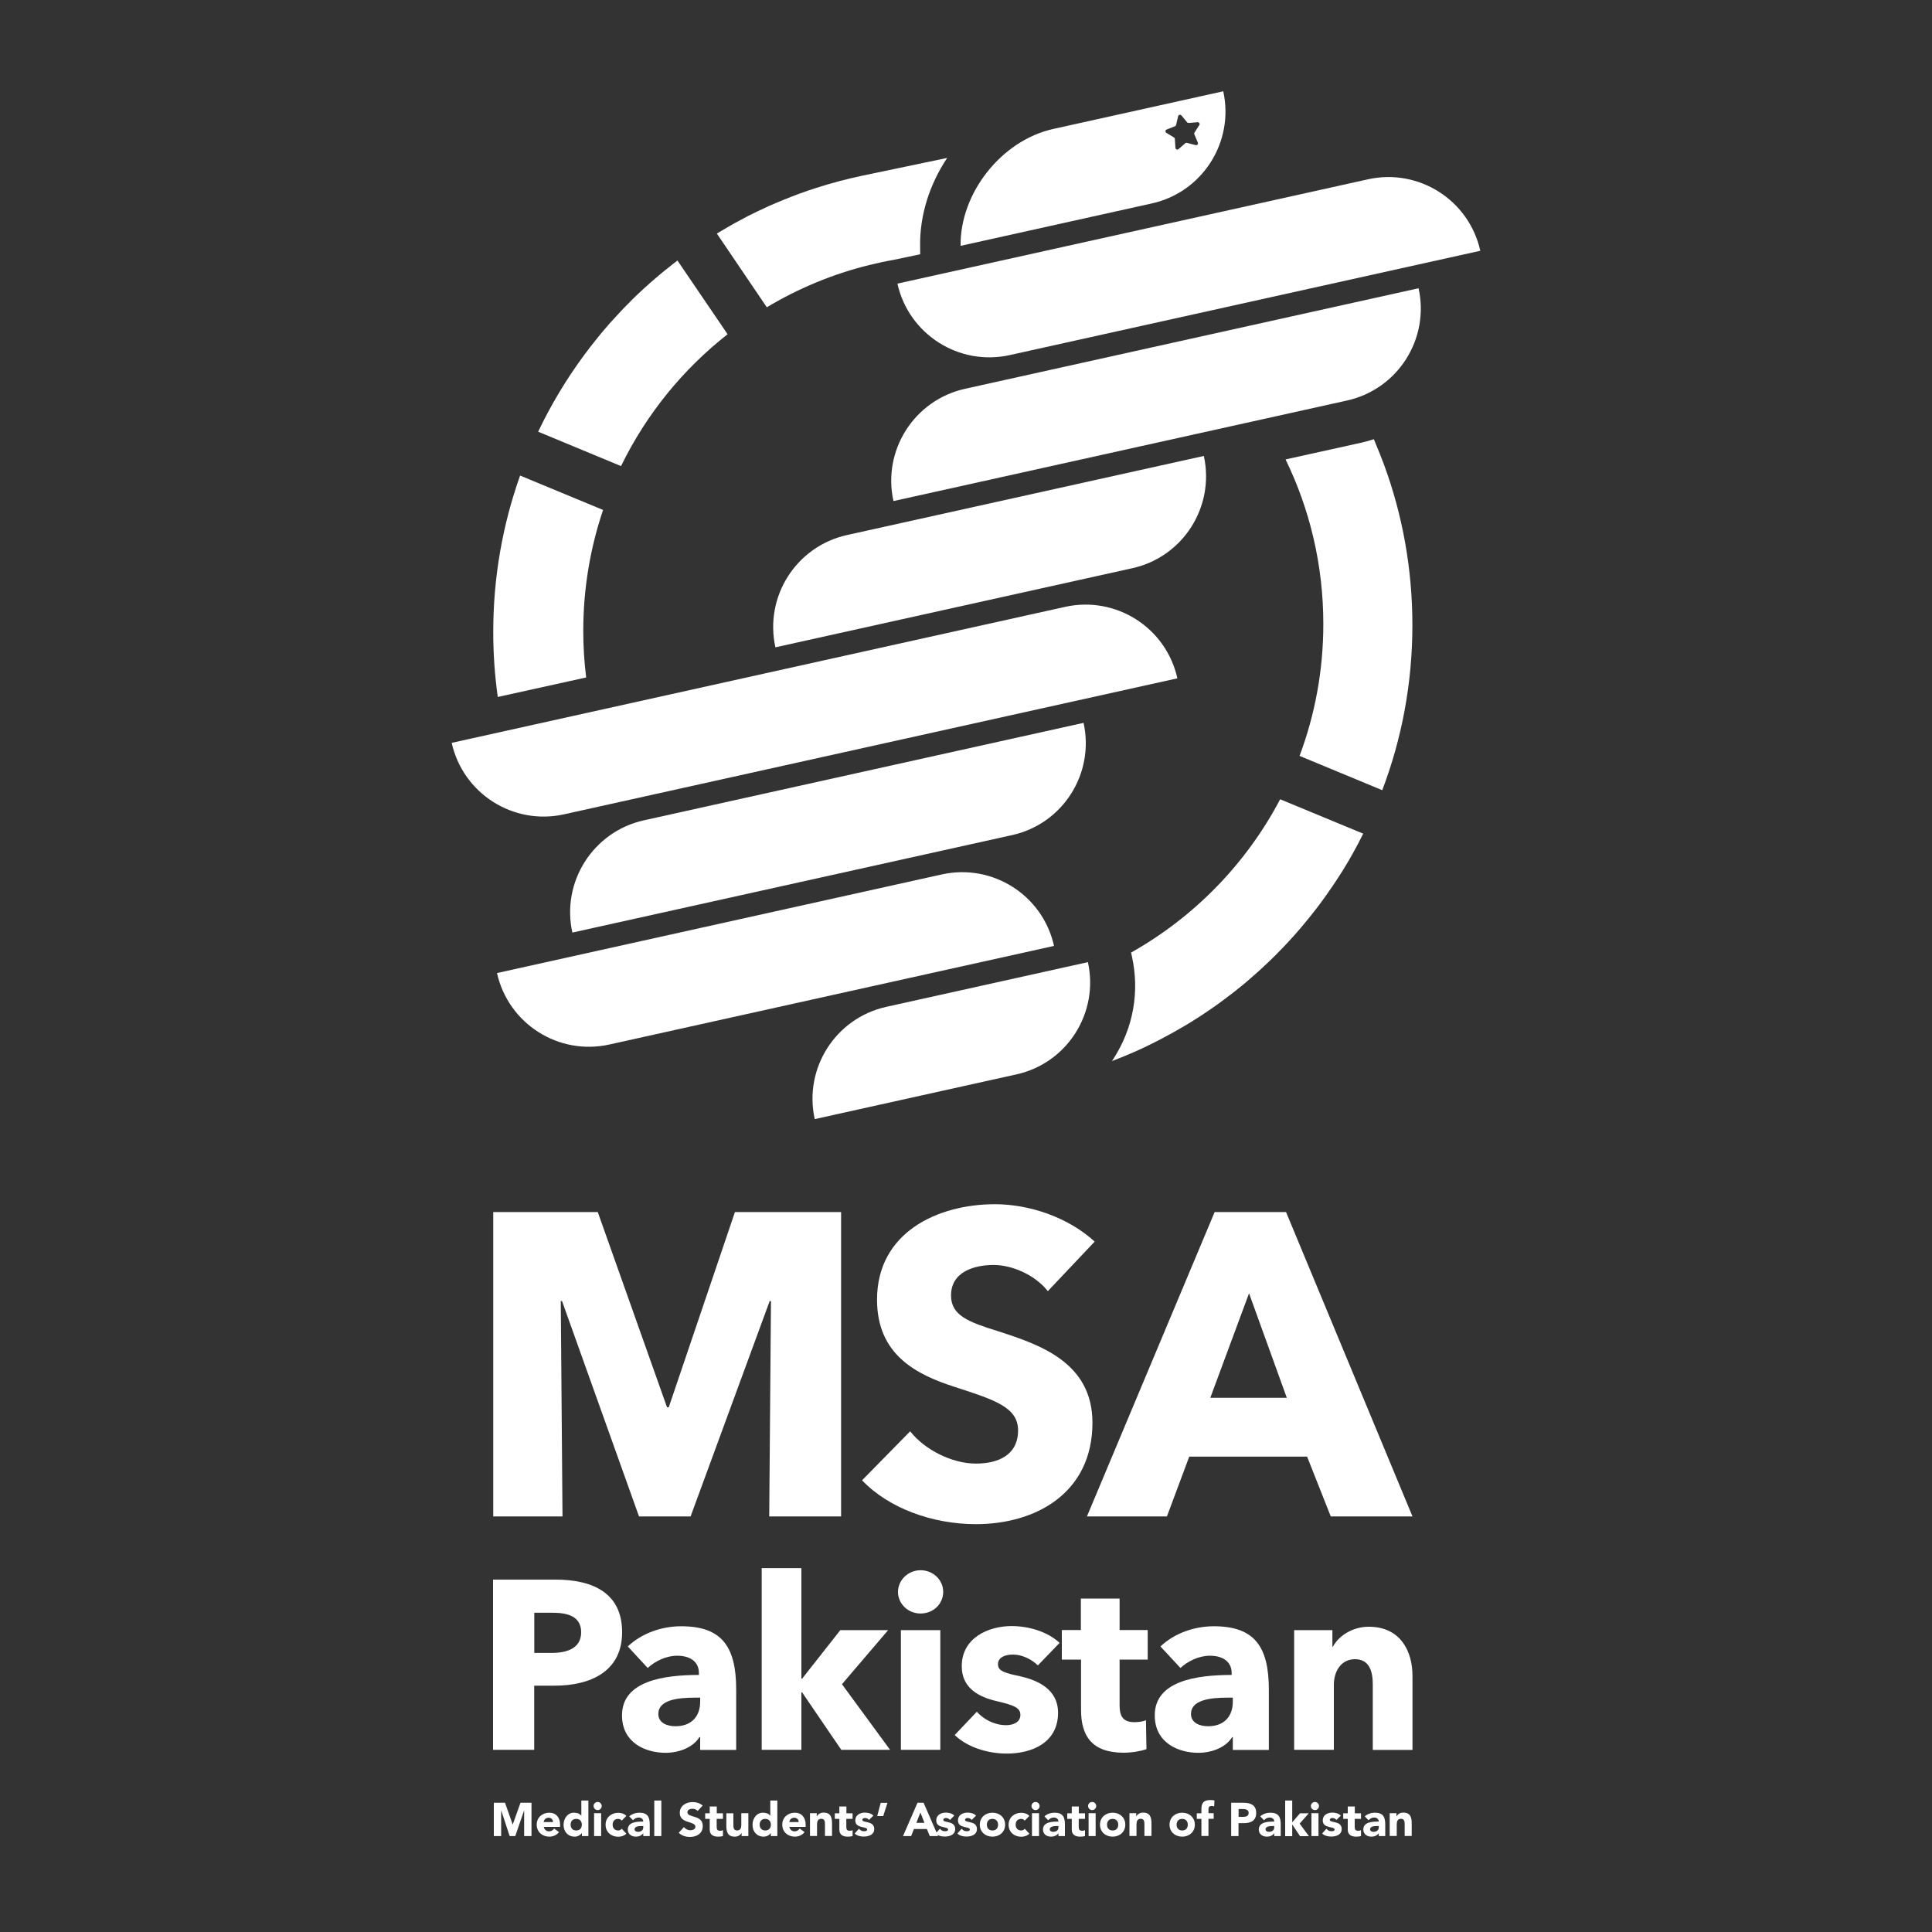
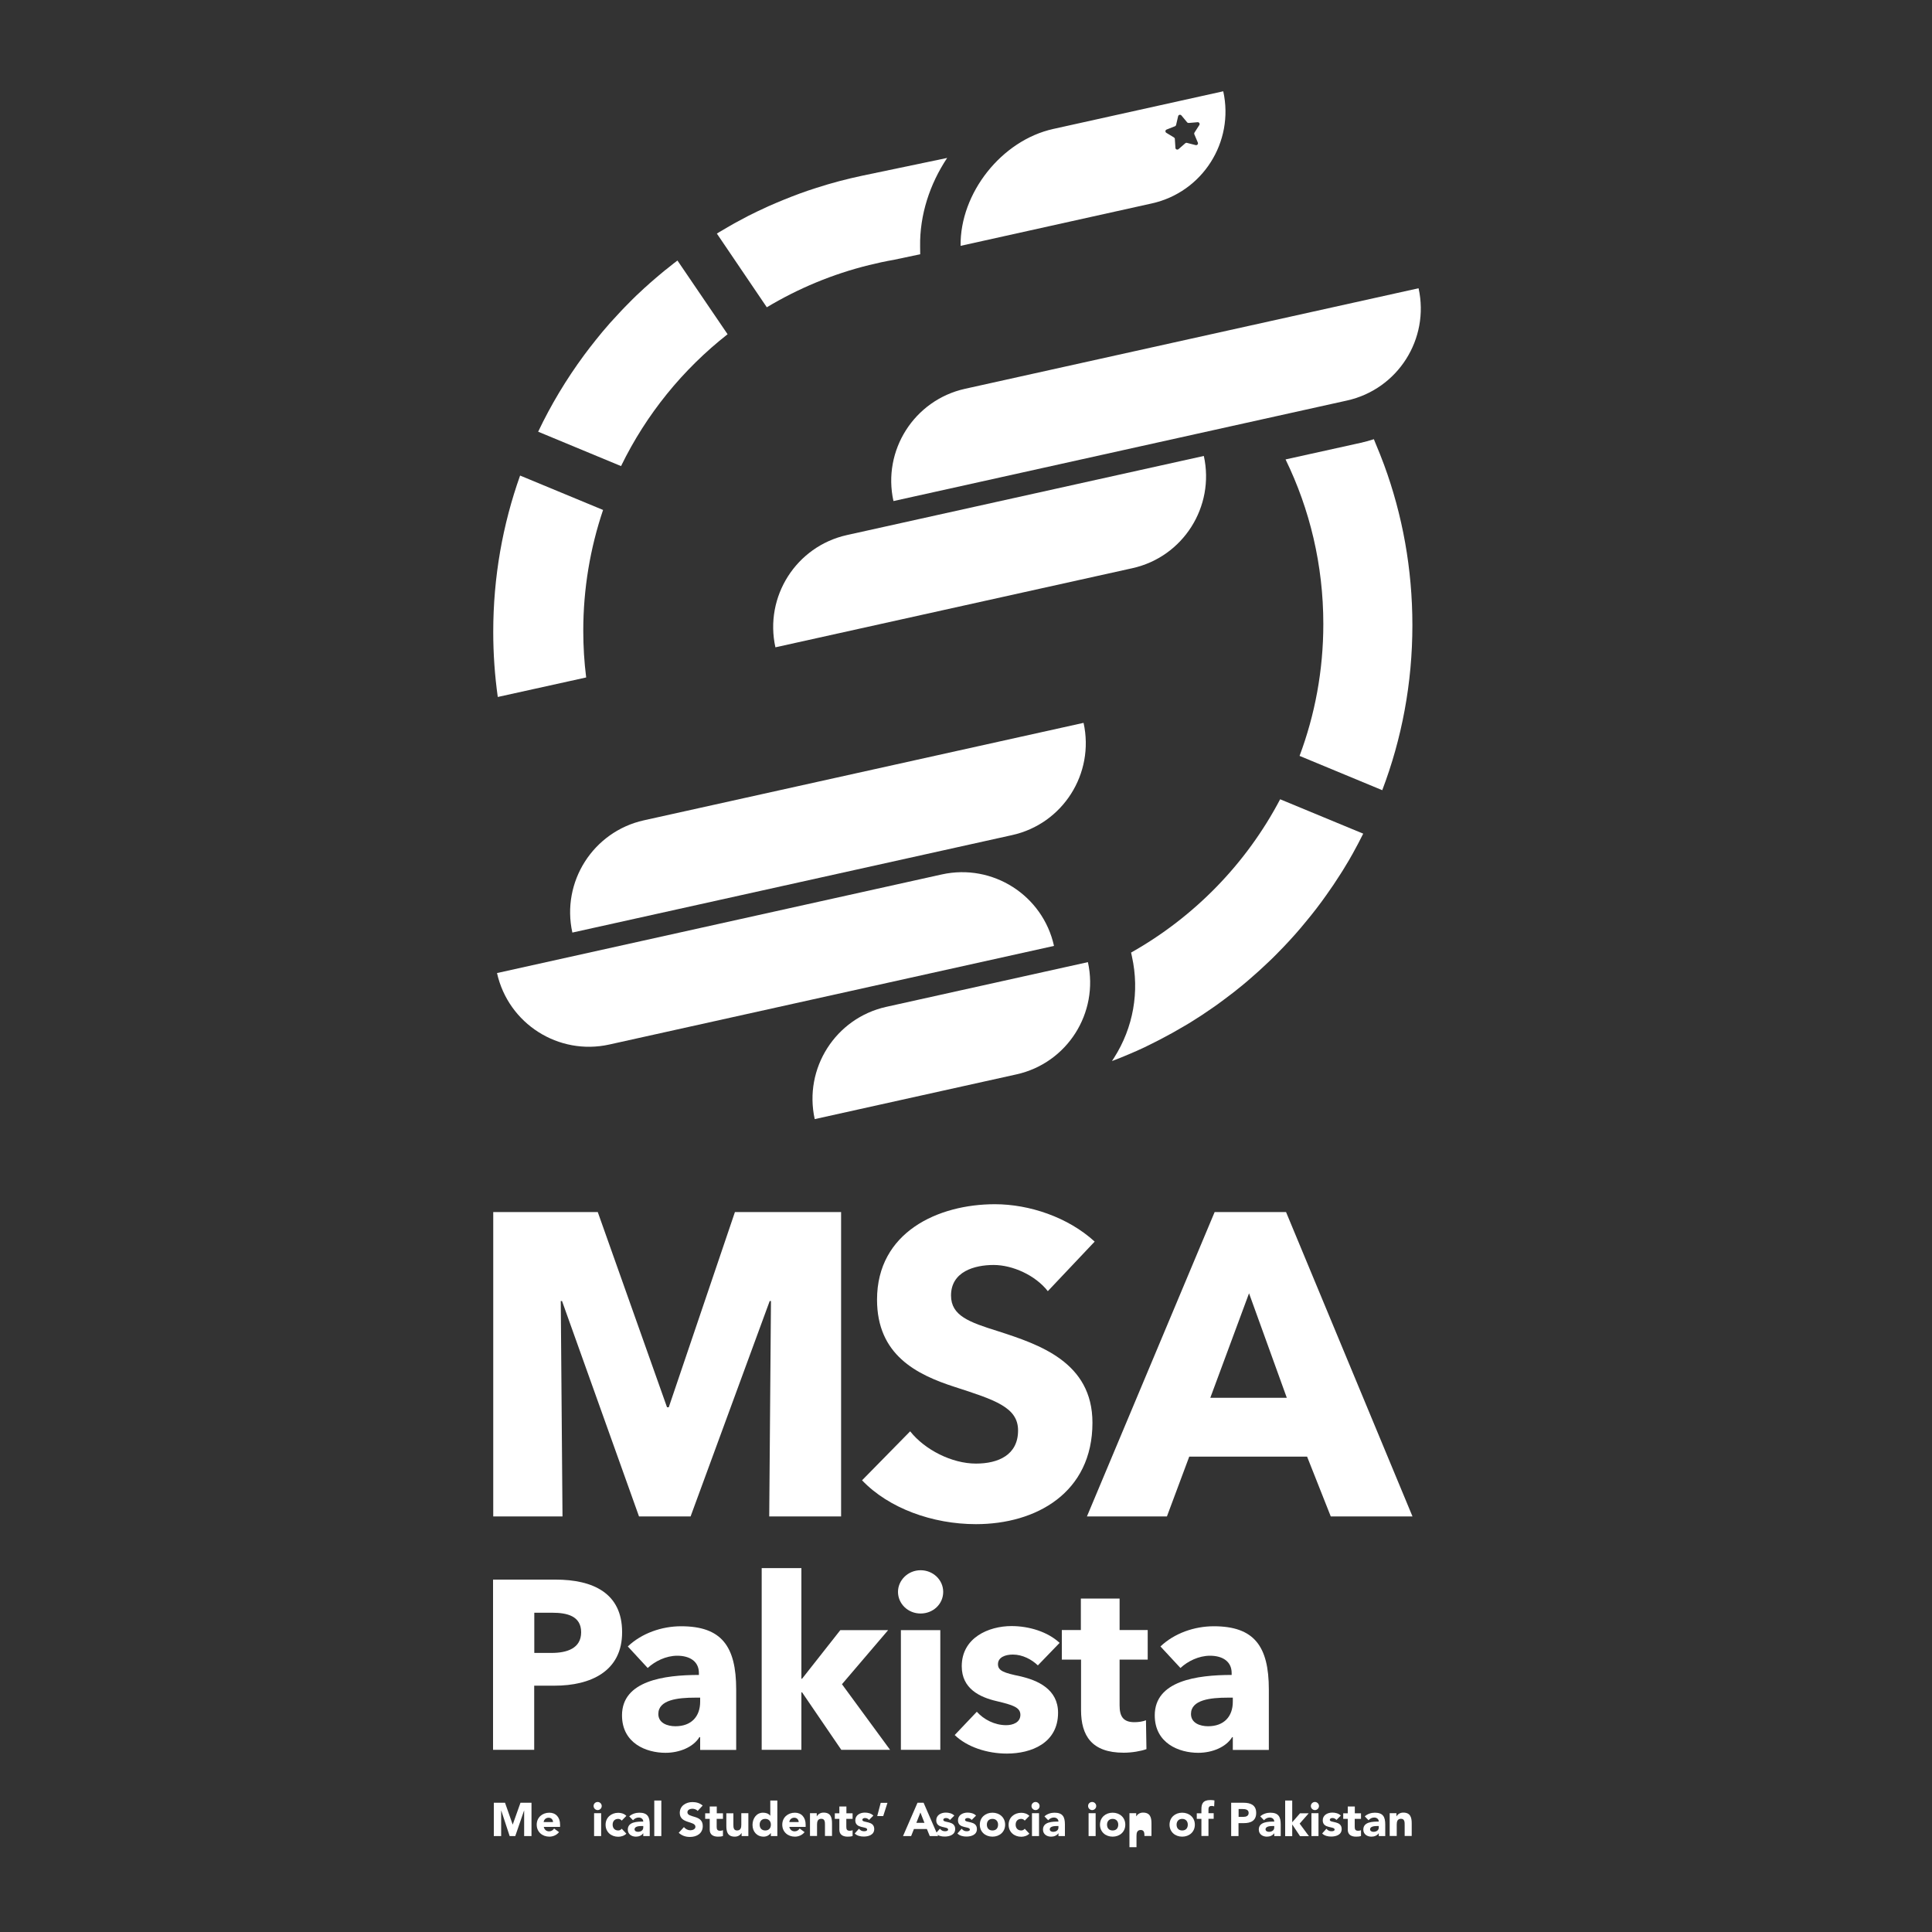
<svg xmlns="http://www.w3.org/2000/svg" id="Layer_1" x="0px" y="0px" viewBox="0 0 2000 2000" style="enable-background:new 0 0 2000 2000;" xml:space="preserve">
  <rect x="0" y="0" width="2000" height="2000" fill="#333333" stroke="none" />
  <style type="text/css">	.st0{fill:#FFFFFF;}</style>
  <g>
    <g>
-       <path class="st0" d="M1532.4,259.6l-487.2,108c-52.5,11.6-104.5-21.5-116.2-74l0,0l487.2-108   C1468.7,174,1520.7,207.1,1532.4,259.6L1532.4,259.6z" />
      <path class="st0" d="M1394.5,414.6L924.9,518.7l0,0c-11.6-52.5,21.5-104.5,74-116.2l469.6-104.1v0   C1480.1,350.9,1447,402.9,1394.5,414.6z" />
      <path class="st0" d="M1172.2,588.2l-369.5,81.9v0c-11.6-52.5,21.5-104.5,74-116.2l369.5-81.9v0   C1257.8,524.5,1224.7,576.6,1172.2,588.2z" />
-       <path class="st0" d="M1218.8,702.2L583.8,843c-52.5,11.6-104.5-21.5-116.2-74l0,0l635.1-140.8   C1155.2,616.6,1207.2,649.7,1218.8,702.2L1218.8,702.2z" />
      <path class="st0" d="M1047.7,864.5L592.5,965.4l0,0c-11.6-52.5,21.5-104.5,74-116.2l455.2-100.9v0   C1133.3,800.9,1100.2,852.9,1047.7,864.5z" />
      <path class="st0" d="M1091.1,979.2l-460.4,102.1c-52.5,11.6-104.5-21.5-116.2-74v0L975,905.2   C1027.5,893.6,1079.5,926.7,1091.1,979.2L1091.1,979.2z" />
      <path class="st0" d="M1052.2,1112.2l-208.8,46.3l0,0c-11.6-52.5,21.5-104.5,74-116.2l208.8-46.3v0   C1137.8,1048.6,1104.7,1100.6,1052.2,1112.2z" />
      <path class="st0" d="M753.2,346c-46.4,36.4-84.3,83-110.3,136.5l-85.8-35.6c13.3-28,29.3-54.5,47.5-79.2c4-5.4,8-10.6,12.2-15.8   c2.1-2.7,4.3-5.4,6.5-8c0.6-0.7,1.2-1.4,1.8-2.1c1.8-2.1,3.7-4.3,5.5-6.4c0.5-0.6,1-1.1,1.5-1.7c2.3-2.6,4.7-5.1,7-7.6   c2.5-2.8,5.1-5.5,7.7-8.2c0.1,0,0.1-0.1,0.1-0.1c2.6-2.7,5.2-5.3,7.9-8c2.7-2.7,5.4-5.3,8.2-7.8c2.6-2.5,5.3-5,8-7.3   c0.6-0.5,1.1-1,1.6-1.5c2.2-1.9,4.3-3.8,6.5-5.6c0.9-0.8,1.7-1.5,2.7-2.3c2.2-1.9,4.4-3.7,6.6-5.5c0.2-0.2,0.4-0.4,0.7-0.5   c2.8-2.3,5.6-4.5,8.5-6.8c1.2-0.9,2.4-1.9,3.7-2.8L753.2,346z" />
      <path class="st0" d="M603.8,653c0,16.4,1,32.5,3,48.3l-91.5,20.2c-3.1-22-4.7-44.5-4.7-67.4c0-56.8,9.8-111.2,27.8-161.8   l85.9,35.6C611,567.3,603.8,609.3,603.8,653z" />
      <line class="st0" x1="895.8" y1="276.2" x2="894" y2="276.6" />
      <path class="st0" d="M1462.1,647.2c0,60.1-11,117.7-31.2,170.8l-85.6-35.5c15.9-42.5,24.6-88.4,24.6-136.5   c0-61.1-14-118.9-39.1-170.4l77.8-17.2c4.6-1,9.1-2.3,13.5-3.7c0.1-0.1,0.1-0.1,0.1-0.1c0.7,1.6,1.3,3.1,1.9,4.7   c3.1,7.2,5.9,14.5,8.7,21.9C1451.8,532.9,1462.1,588.8,1462.1,647.2z" />
      <path class="st0" d="M1411.2,863c-3.5,7-7.1,13.9-10.9,20.7c-2.6,4.7-5.3,9.3-8.1,13.8c-1.5,2.5-3,5-4.6,7.4   c-4.7,7.4-9.5,14.6-14.6,21.7c-6.7,9.5-13.7,18.6-21.2,27.6c-7.3,9-15,17.6-23,26c-2.7,2.8-5.4,5.5-8.1,8.3   c-2.6,2.6-5.1,5.1-7.8,7.6c-3,2.9-6,5.7-9,8.4c-2.9,2.6-5.7,5.1-8.7,7.7c-2.9,2.6-5.9,5.1-8.8,7.5c-6,5-12.1,9.7-18.3,14.3   c-2.5,1.9-5.1,3.8-7.7,5.7c-1.5,1-2.9,2.1-4.4,3.1c-7.8,5.5-15.6,10.6-23.7,15.6c-1.9,1.2-3.8,2.3-5.7,3.4   c-8.4,5-17,9.8-25.7,14.3c-2.7,1.4-5.4,2.8-8.1,4.1c-2.7,1.3-5.5,2.7-8.1,4c-2.8,1.3-5.5,2.6-8.3,3.8c-5.5,2.4-11.1,4.8-16.8,7.1   c-2.8,1.1-5.6,2.2-8.5,3.3c0.8-1.1,1.5-2.2,2.2-3.4c19.9-31.3,26.5-68.5,18.5-104.7l-0.9-4.2c65.5-36.9,119.3-92.1,154.3-158.7   L1411.2,863z" />
      <path class="st0" d="M1002.2,1123" />
      <path class="st0" d="M1266.3,94.5l-176,39c-53.4,11.8-96.6,66.3-95.9,121l197.9-43.9C1244.8,199,1277.9,147,1266.3,94.5z    M1241.5,129.5l-5,7.8c-0.3,0.5-0.4,1.2-0.1,1.8l3.6,8.5c0.6,1.5-0.7,3-2.3,2.6l-9-2.3c-0.6-0.2-1.3,0-1.7,0.4l-7,6.1   c-1.2,1-3.1,0.3-3.2-1.3l-0.6-9.3c0-0.6-0.4-1.2-0.9-1.5l-7.9-4.8c-1.4-0.8-1.2-2.9,0.3-3.4l8.6-3.4c0.6-0.2,1-0.7,1.2-1.4l2.1-9   c0.4-1.6,2.3-2,3.4-0.8l5.9,7.1c0.4,0.5,1,0.7,1.7,0.7l9.2-0.8C1241.3,126.4,1242.4,128.1,1241.5,129.5z" />
      <path class="st0" d="M980.5,163.5l-88,18.4l0,0c-16.1,3.4-32,7.6-47.4,12.6c-5.9,1.9-11.8,3.8-17.6,6c-10.8,4-21.6,8.4-32,13   c-2.7,1.3-5.4,2.5-8.1,3.8c-1.2,0.5-2.4,1.1-3.5,1.6c-6.5,3.1-13,6.4-19.3,9.9c-3.4,1.8-6.7,3.7-10,5.6c-3.3,1.9-6.6,3.8-9.9,5.8   c-0.8,0.5-1.7,1-2.6,1.6l51.7,76.3c32.5-19.5,68.1-34.4,105.9-43.7c8.5-2.1,17.2-4,26-5.5l0.4-0.1l26.5-5.6l-0.1-8.2   C952,222.5,962.5,190.5,980.5,163.5z" />
    </g>
    <g>
      <g>
        <path class="st0" d="M796.3,1569.8l1.8-223h-1.3l-81.9,223h-53.4l-79.7-223h-1.3l1.8,223h-71.7v-315.1h108.2l71.7,202.1h1.8    l68.5-202.1h109.9v315.1H796.3z" />
        <path class="st0" d="M1084.7,1336.6c-12.9-16.5-36.5-27.1-56.1-27.1c-19.6,0-44.1,6.7-44.1,31.6c0,20.9,18.7,27.6,48.5,36.9    c42.7,13.8,97.9,32,97.9,94.8c0,72.5-58.3,105-120.6,105c-45,0-90.4-16.5-117.9-45.4l49.8-50.7c15.1,19.1,43.2,33.4,68.1,33.4    c23.1,0,43.6-8.9,43.6-34.3c0-24-24-31.6-65.4-45c-40.1-12.9-80.6-33.4-80.6-90.4c0-69.9,63.2-98.8,122-98.8    c35.6,0,75.7,13.4,103.3,38.7L1084.7,1336.6z" />
        <path class="st0" d="M1377.6,1569.8l-24.5-61.9h-122l-23.1,61.9h-82.8l132.2-315.1h73.9l130.9,315.1H1377.6z M1293,1338.8    l-40.1,108.2h79.2L1293,1338.8z" />
      </g>
      <g>
        <path class="st0" d="M574.2,1745h-21.2v66.4h-42.6v-176.2h64.7c38.6,0,68.9,13.9,68.9,54.3C644.2,1730.3,611.1,1745,574.2,1745z     M571.8,1669.5h-18.7v41.6H571c15.9,0,30.6-4.7,30.6-21.4C601.6,1672.8,586.9,1669.5,571.8,1669.5z" />
        <path class="st0" d="M649.9,1704.4c14.4-13.7,35.1-20.9,55.2-20.9c41.6,0,57,20.4,57,65.5v62.5h-37.3v-13.2H724    c-6.2,10.2-20.4,16.2-35.1,16.2c-19.7,0-45-9.7-45-38.8c0-35.8,43.6-41.8,79.6-41.8v-2c0-12.2-9.7-17.9-22.4-17.9    c-11.7,0-23.1,5.7-30.6,12.7L649.9,1704.4z M724.8,1757.4h-5.2c-17.9,0-38.1,2.2-38.1,16.9c0,9.5,9.5,12.7,17.7,12.7    c16.4,0,25.6-10,25.6-25.4V1757.4z" />
        <path class="st0" d="M921.4,1811.4h-50.5l-40.6-59.5h-0.7v59.5h-41.1v-188.1h41.1v114.5h0.7l39.6-50.3h49.5l-47.8,56    L921.4,1811.4z" />
        <path class="st0" d="M953,1670.3c-13.2,0-23.4-10.2-23.4-22.4c0-11.9,10.2-22.4,23.4-22.4c12.9,0,23.4,10,23.4,22.4    C976.4,1660.6,965.9,1670.3,953,1670.3z M932.6,1811.4v-123.9h40.8v123.9H932.6z" />
        <path class="st0" d="M1074.4,1724c-6.5-6.2-15.9-11.2-25.9-11.2c-7.7,0-15.4,2.7-15.4,10c0,7,6.7,9,22.6,12.4    c18.9,4.2,39.6,13.7,39.6,37.8c0,31.4-27.6,42.3-53,42.3c-20.2,0-41.1-6.7-54-19.2l22.9-24.1c7.2,8,18.4,13.9,30.4,13.9    c6.7,0,14.7-2.7,14.7-10.7c0-7.7-7.7-10.2-24.6-14.2c-17.2-4-36.1-12.7-36.1-36.1c0-29.6,27.9-41.6,51.5-41.6    c18.4,0,37.6,6,49.8,17.4L1074.4,1724z" />
        <path class="st0" d="M1159,1718.1v47.3c0,11.4,3.7,17.4,15.4,17.4c4,0,9-0.7,11.9-2l0.5,29.9c-5.5,2-14.9,3.7-23.6,3.7    c-33.1,0-44.1-17.7-44.1-44.1v-52.3h-19.9v-30.6h19.7v-32.6h40.1v32.6h29.1v30.6H1159z" />
        <path class="st0" d="M1201.3,1704.4c14.4-13.7,35.1-20.9,55.2-20.9c41.6,0,57,20.4,57,65.5v62.5h-37.3v-13.2h-0.7    c-6.2,10.2-20.4,16.2-35.1,16.2c-19.7,0-45-9.7-45-38.8c0-35.8,43.6-41.8,79.6-41.8v-2c0-12.2-9.7-17.9-22.4-17.9    c-11.7,0-23.1,5.7-30.6,12.7L1201.3,1704.4z M1276.2,1757.4h-5.2c-17.9,0-38.1,2.2-38.1,16.9c0,9.5,9.5,12.7,17.7,12.7    c16.4,0,25.6-10,25.6-25.4V1757.4z" />
-         <path class="st0" d="M1421.1,1811.4v-67.7c0-13.7-3.7-26.1-18.4-26.1c-14.4,0-21.9,12.4-21.9,26.6v67.2h-41.1v-123.9h39.6v17.2    h0.5c5.7-10.9,19.9-20.7,37.1-20.7c33.3,0,45.3,25.9,45.3,50.8v76.7H1421.1z" />
      </g>
      <g>
        <path class="st0" d="M511.3,1866.2h11.5l7.9,22.5h0.1l8-22.5h11.4v34.5h-7.6v-26.4h-0.1l-9.1,26.4h-5.8l-8.7-26.4h-0.1v26.4h-7.6    V1866.2z" />
        <path class="st0" d="M578.7,1896.6c-2.3,3-6.2,4.7-10,4.7c-7.3,0-13.1-4.9-13.1-12.4s5.8-12.4,13.1-12.4    c6.8,0,11.1,4.9,11.1,12.4v2.3h-16.9c0.6,2.8,2.7,4.6,5.5,4.6c2.4,0,4-1.2,5.2-2.9L578.7,1896.6z M572.5,1886.2    c0-2.4-1.8-4.5-4.5-4.5c-3.2,0-5,2.2-5.2,4.5H572.5z" />
-         <path class="st0" d="M609.1,1900.7h-6.7v-3.1h-0.1c-1.1,1.7-3.9,3.7-7.3,3.7c-7,0-11.6-5.1-11.6-12.2c0-6.6,4.1-12.6,10.8-12.6    c3,0,5.8,0.8,7.5,3.1h0.1v-15.7h7.3V1900.7z M596.5,1882.9c-3.7,0-5.8,2.4-5.8,6s2.2,6,5.8,6c3.7,0,5.8-2.4,5.8-6    S600.2,1882.9,596.5,1882.9z" />
        <path class="st0" d="M618.7,1865.4c2.3,0,4.2,1.9,4.2,4.2c0,2.3-1.9,4.2-4.2,4.2s-4.2-1.9-4.2-4.2    C614.4,1867.3,616.3,1865.4,618.7,1865.4z M615,1877h7.3v23.7H615V1877z" />
        <path class="st0" d="M643.6,1884.7c-0.7-1-2.1-1.8-3.6-1.8c-3.7,0-5.8,2.4-5.8,6s2.2,6,5.8,6c1.6,0,2.8-0.8,3.6-1.8l4.8,5.1    c-2.3,2.3-5.6,3.2-8.4,3.2c-7.3,0-13.1-4.9-13.1-12.4s5.8-12.4,13.1-12.4c2.8,0,6.1,0.8,8.4,3.2L643.6,1884.7z" />
        <path class="st0" d="M665.9,1897.7L665.9,1897.7c-1.7,2.5-4.6,3.6-7.6,3.6c-4.4,0-8.4-2.5-8.4-7.3c0-8.2,9.9-8.3,16-8.3    c0-2.6-2.1-4.2-4.7-4.2c-2.4,0-4.4,1.1-5.9,2.8l-3.9-4c2.7-2.5,6.6-3.8,10.4-3.8c8.5,0,10.8,4.3,10.8,12.2v12h-6.7V1897.7z     M664.1,1890.3c-2.2,0-7.2,0.2-7.2,3.4c0,1.8,1.8,2.6,3.5,2.6c2.9,0,5.5-1.5,5.5-4.4v-1.6H664.1z" />
        <path class="st0" d="M677.3,1863.9h7.3v36.8h-7.3V1863.9z" />
        <path class="st0" d="M722.2,1874.7c-1.2-1.6-3.7-2.3-5.5-2.3c-2.1,0-5.1,1-5.1,3.6c0,6.3,15.9,2.2,15.9,14.3    c0,7.7-6.2,11.3-13.3,11.3c-4.4,0-8.3-1.3-11.6-4.3l5.4-5.9c1.6,2,4.1,3.3,6.6,3.3c2.5,0,5.3-1.2,5.3-3.6    c0-6.3-16.2-2.9-16.2-14.4c0-7.3,6.4-11.2,13.1-11.2c3.9,0,7.6,1,10.6,3.6L722.2,1874.7z" />
        <path class="st0" d="M748.3,1882.9h-6.4v7.9c0,2.5,0.3,4.4,3.5,4.4c0.8,0,2.3-0.1,3-0.7v6.1c-1.6,0.6-3.4,0.7-5.1,0.7    c-4.9,0-8.6-2-8.6-7.2v-11.2h-4.7v-5.8h4.7v-7h7.3v7h6.4V1882.9z" />
        <path class="st0" d="M774.7,1900.7h-7v-3.2h-0.1c-1,1.9-3.4,3.8-6.9,3.8c-7.4,0-8.8-4.9-8.8-11.2v-13h7.3v11.6    c0,2.7,0,6.2,3.8,6.2c3.8,0,4.4-3,4.4-6V1877h7.3V1900.7z" />
        <path class="st0" d="M804.7,1900.7H798v-3.1h-0.1c-1.1,1.7-3.9,3.7-7.3,3.7c-7,0-11.6-5.1-11.6-12.2c0-6.6,4.1-12.6,10.8-12.6    c3,0,5.8,0.8,7.5,3.1h0.1v-15.7h7.3V1900.7z M792.2,1882.9c-3.7,0-5.8,2.4-5.8,6s2.2,6,5.8,6c3.7,0,5.8-2.4,5.8-6    S795.8,1882.9,792.2,1882.9z" />
        <path class="st0" d="M832.9,1896.6c-2.3,3-6.2,4.7-10,4.7c-7.3,0-13.1-4.9-13.1-12.4s5.8-12.4,13.1-12.4    c6.8,0,11.1,4.9,11.1,12.4v2.3h-16.9c0.6,2.8,2.7,4.6,5.5,4.6c2.4,0,4-1.2,5.2-2.9L832.9,1896.6z M826.8,1886.2    c0-2.4-1.8-4.5-4.5-4.5c-3.2,0-5,2.2-5.2,4.5H826.8z" />
        <path class="st0" d="M838.5,1877h7v3.2h0.1c1-1.8,3.4-3.8,6.9-3.8c7.4,0,8.8,4.9,8.8,11.2v13H854v-11.6c0-2.7,0-6.2-3.8-6.2    c-3.8,0-4.4,3-4.4,6v11.8h-7.3V1877z" />
        <path class="st0" d="M882.5,1882.9h-6.4v7.9c0,2.5,0.3,4.4,3.5,4.4c0.8,0,2.3-0.1,3-0.7v6.1c-1.6,0.6-3.4,0.7-5.1,0.7    c-4.9,0-8.6-2-8.6-7.2v-11.2h-4.7v-5.8h4.7v-7h7.3v7h6.4V1882.9z" />
        <path class="st0" d="M899.6,1884c-1.1-1.3-2.5-2-4.2-2c-1.2,0-2.7,0.5-2.7,1.9c0,3.5,12.3,0.5,12.3,9.5c0,6-5.8,7.8-10.9,7.8    c-3.3,0-7-0.8-9.3-3.2l4.4-4.9c1.4,1.7,3,2.6,5.2,2.6c1.7,0,3.3-0.4,3.3-1.7c0-3.8-12.3-0.6-12.3-9.6c0-5.5,5-8,9.9-8    c3.1,0,6.6,0.8,8.8,3.1L899.6,1884z" />
        <path class="st0" d="M914.3,1880h-6.2l3.6-13.7h7L914.3,1880z" />
        <path class="st0" d="M949.8,1866.2h6.3l15,34.5h-8.6l-3-7.3h-13.4l-2.9,7.3h-8.4L949.8,1866.2z M952.8,1876.3l-4.2,10.7h8.4    L952.8,1876.3z" />
        <path class="st0" d="M983.4,1884c-1.1-1.3-2.5-2-4.2-2c-1.2,0-2.7,0.5-2.7,1.9c0,3.5,12.3,0.5,12.3,9.5c0,6-5.8,7.8-10.9,7.8    c-3.3,0-7-0.8-9.3-3.2l4.4-4.9c1.4,1.7,3,2.6,5.2,2.6c1.7,0,3.3-0.4,3.3-1.7c0-3.8-12.3-0.6-12.3-9.6c0-5.5,5-8,9.9-8    c3.1,0,6.6,0.8,8.8,3.1L983.4,1884z" />
        <path class="st0" d="M1005.9,1884c-1.1-1.3-2.5-2-4.2-2c-1.2,0-2.7,0.5-2.7,1.9c0,3.5,12.3,0.5,12.3,9.5c0,6-5.8,7.8-10.9,7.8    c-3.3,0-7-0.8-9.3-3.2l4.4-4.9c1.4,1.7,3,2.6,5.2,2.6c1.7,0,3.3-0.4,3.3-1.7c0-3.8-12.3-0.6-12.3-9.6c0-5.5,5-8,9.9-8    c3.1,0,6.6,0.8,8.8,3.1L1005.9,1884z" />
        <path class="st0" d="M1027.4,1876.5c7.3,0,13.1,4.9,13.1,12.4s-5.8,12.4-13.1,12.4c-7.3,0-13.1-4.9-13.1-12.4    S1020.1,1876.5,1027.4,1876.5z M1027.4,1894.9c3.7,0,5.8-2.4,5.8-6s-2.2-6-5.8-6c-3.7,0-5.8,2.4-5.8,6    S1023.7,1894.9,1027.4,1894.9z" />
        <path class="st0" d="M1060.8,1884.7c-0.7-1-2.1-1.8-3.6-1.8c-3.7,0-5.8,2.4-5.8,6s2.2,6,5.8,6c1.6,0,2.8-0.8,3.6-1.8l4.8,5.1    c-2.3,2.3-5.6,3.2-8.4,3.2c-7.3,0-13.1-4.9-13.1-12.4s5.8-12.4,13.1-12.4c2.8,0,6.1,0.8,8.4,3.2L1060.8,1884.7z" />
        <path class="st0" d="M1072,1865.4c2.3,0,4.2,1.9,4.2,4.2c0,2.3-1.9,4.2-4.2,4.2c-2.3,0-4.2-1.9-4.2-4.2    C1067.8,1867.3,1069.7,1865.4,1072,1865.4z M1068.3,1877h7.3v23.7h-7.3V1877z" />
        <path class="st0" d="M1095.7,1897.7L1095.7,1897.7c-1.7,2.5-4.6,3.6-7.6,3.6c-4.4,0-8.4-2.5-8.4-7.3c0-8.2,9.9-8.3,16-8.3    c0-2.6-2.1-4.2-4.7-4.2c-2.4,0-4.4,1.1-5.9,2.8l-3.9-4c2.7-2.5,6.6-3.8,10.4-3.8c8.5,0,10.8,4.3,10.8,12.2v12h-6.7V1897.7z     M1093.9,1890.3c-2.2,0-7.2,0.2-7.2,3.4c0,1.8,1.8,2.6,3.5,2.6c2.9,0,5.5-1.5,5.5-4.4v-1.6H1093.9z" />
-         <path class="st0" d="M1123.1,1882.9h-6.4v7.9c0,2.5,0.3,4.4,3.5,4.4c0.8,0,2.3-0.1,3-0.7v6.1c-1.6,0.6-3.4,0.7-5.1,0.7    c-4.9,0-8.6-2-8.6-7.2v-11.2h-4.7v-5.8h4.7v-7h7.3v7h6.4V1882.9z" />
        <path class="st0" d="M1130.6,1865.4c2.3,0,4.2,1.9,4.2,4.2c0,2.3-1.9,4.2-4.2,4.2c-2.3,0-4.2-1.9-4.2-4.2    C1126.3,1867.3,1128.2,1865.4,1130.6,1865.4z M1126.9,1877h7.3v23.7h-7.3V1877z" />
        <path class="st0" d="M1151.8,1876.5c7.3,0,13.1,4.9,13.1,12.4s-5.8,12.4-13.1,12.4c-7.3,0-13.1-4.9-13.1-12.4    S1144.5,1876.5,1151.8,1876.5z M1151.8,1894.9c3.7,0,5.8-2.4,5.8-6s-2.2-6-5.8-6s-5.8,2.4-5.8,6S1148.1,1894.9,1151.8,1894.9z" />
-         <path class="st0" d="M1169.2,1877h7v3.2h0.1c1-1.8,3.4-3.8,6.9-3.8c7.4,0,8.8,4.9,8.8,11.2v13h-7.3v-11.6c0-2.7,0-6.2-3.8-6.2    c-3.8,0-4.4,3-4.4,6v11.8h-7.3V1877z" />
+         <path class="st0" d="M1169.2,1877h7v3.2h0.1c1-1.8,3.4-3.8,6.9-3.8c7.4,0,8.8,4.9,8.8,11.2v13h-7.3c0-2.7,0-6.2-3.8-6.2    c-3.8,0-4.4,3-4.4,6v11.8h-7.3V1877z" />
        <path class="st0" d="M1223.8,1876.5c7.3,0,13.1,4.9,13.1,12.4s-5.8,12.4-13.1,12.4c-7.3,0-13.1-4.9-13.1-12.4    S1216.5,1876.5,1223.8,1876.5z M1223.8,1894.9c3.7,0,5.8-2.4,5.8-6s-2.2-6-5.8-6s-5.8,2.4-5.8,6S1220.1,1894.9,1223.8,1894.9z" />
        <path class="st0" d="M1243.7,1882.9h-4.8v-5.8h4.8v-4.2c0-5.2,1.3-9.5,9.2-9.5c1.5,0,2.9,0.1,4.3,0.4l-0.3,6.2    c-0.8-0.3-1.5-0.5-2.4-0.5c-2.3,0-3.5,0.7-3.5,3.8v3.7h5.4v5.8h-5.4v17.8h-7.3V1882.9z" />
        <path class="st0" d="M1274.5,1866.2h12.8c7.2,0,13.1,2.3,13.1,10.5c0,8.1-5.5,10.6-12.8,10.6h-5.5v13.4h-7.6V1866.2z     M1282.1,1880.8h5.1c2.7,0,5.4-0.9,5.4-4.1c0-3.6-3.6-4-6.5-4h-3.9V1880.8z" />
        <path class="st0" d="M1319.1,1897.7L1319.1,1897.7c-1.7,2.5-4.6,3.6-7.6,3.6c-4.4,0-8.4-2.5-8.4-7.3c0-8.2,9.9-8.3,16-8.3    c0-2.6-2.1-4.2-4.7-4.2c-2.4,0-4.4,1.1-5.9,2.8l-3.9-4c2.7-2.5,6.6-3.8,10.4-3.8c8.5,0,10.8,4.3,10.8,12.2v12h-6.7V1897.7z     M1317.3,1890.3c-2.2,0-7.2,0.2-7.2,3.4c0,1.8,1.8,2.6,3.5,2.6c2.9,0,5.5-1.5,5.5-4.4v-1.6H1317.3z" />
        <path class="st0" d="M1330.4,1863.9h7.3v22.5l8.1-9.3h9l-9.4,10.7l9.6,13h-9.2l-8-12h-0.1v12h-7.3V1863.9z" />
        <path class="st0" d="M1361.2,1865.4c2.3,0,4.2,1.9,4.2,4.2c0,2.3-1.9,4.2-4.2,4.2c-2.3,0-4.2-1.9-4.2-4.2    C1357,1867.3,1358.9,1865.4,1361.2,1865.4z M1357.6,1877h7.3v23.7h-7.3V1877z" />
        <path class="st0" d="M1383.5,1884c-1.1-1.3-2.5-2-4.2-2c-1.2,0-2.7,0.5-2.7,1.9c0,3.5,12.3,0.5,12.3,9.5c0,6-5.8,7.8-10.9,7.8    c-3.3,0-7-0.8-9.3-3.2l4.4-4.9c1.4,1.7,3,2.6,5.2,2.6c1.7,0,3.3-0.4,3.3-1.7c0-3.8-12.3-0.6-12.3-9.6c0-5.5,5-8,9.9-8    c3.1,0,6.6,0.8,8.8,3.1L1383.5,1884z" />
        <path class="st0" d="M1408.8,1882.9h-6.4v7.9c0,2.5,0.3,4.4,3.5,4.4c0.8,0,2.3-0.1,3-0.7v6.1c-1.6,0.6-3.4,0.7-5.1,0.7    c-4.9,0-8.6-2-8.6-7.2v-11.2h-4.7v-5.8h4.7v-7h7.3v7h6.4V1882.9z" />
        <path class="st0" d="M1427.3,1897.7L1427.3,1897.7c-1.7,2.5-4.6,3.6-7.6,3.6c-4.4,0-8.4-2.5-8.4-7.3c0-8.2,9.9-8.3,16-8.3    c0-2.6-2.1-4.2-4.7-4.2c-2.4,0-4.4,1.1-5.9,2.8l-3.9-4c2.7-2.5,6.6-3.8,10.4-3.8c8.5,0,10.8,4.3,10.8,12.2v12h-6.7V1897.7z     M1425.5,1890.3c-2.2,0-7.2,0.2-7.2,3.4c0,1.8,1.8,2.6,3.5,2.6c2.9,0,5.5-1.5,5.5-4.4v-1.6H1425.5z" />
        <path class="st0" d="M1438.6,1877h7v3.2h0.1c1-1.8,3.4-3.8,6.9-3.8c7.4,0,8.8,4.9,8.8,11.2v13h-7.3v-11.6c0-2.7,0-6.2-3.8-6.2    c-3.8,0-4.4,3-4.4,6v11.8h-7.3V1877z" />
      </g>
    </g>
  </g>
</svg>